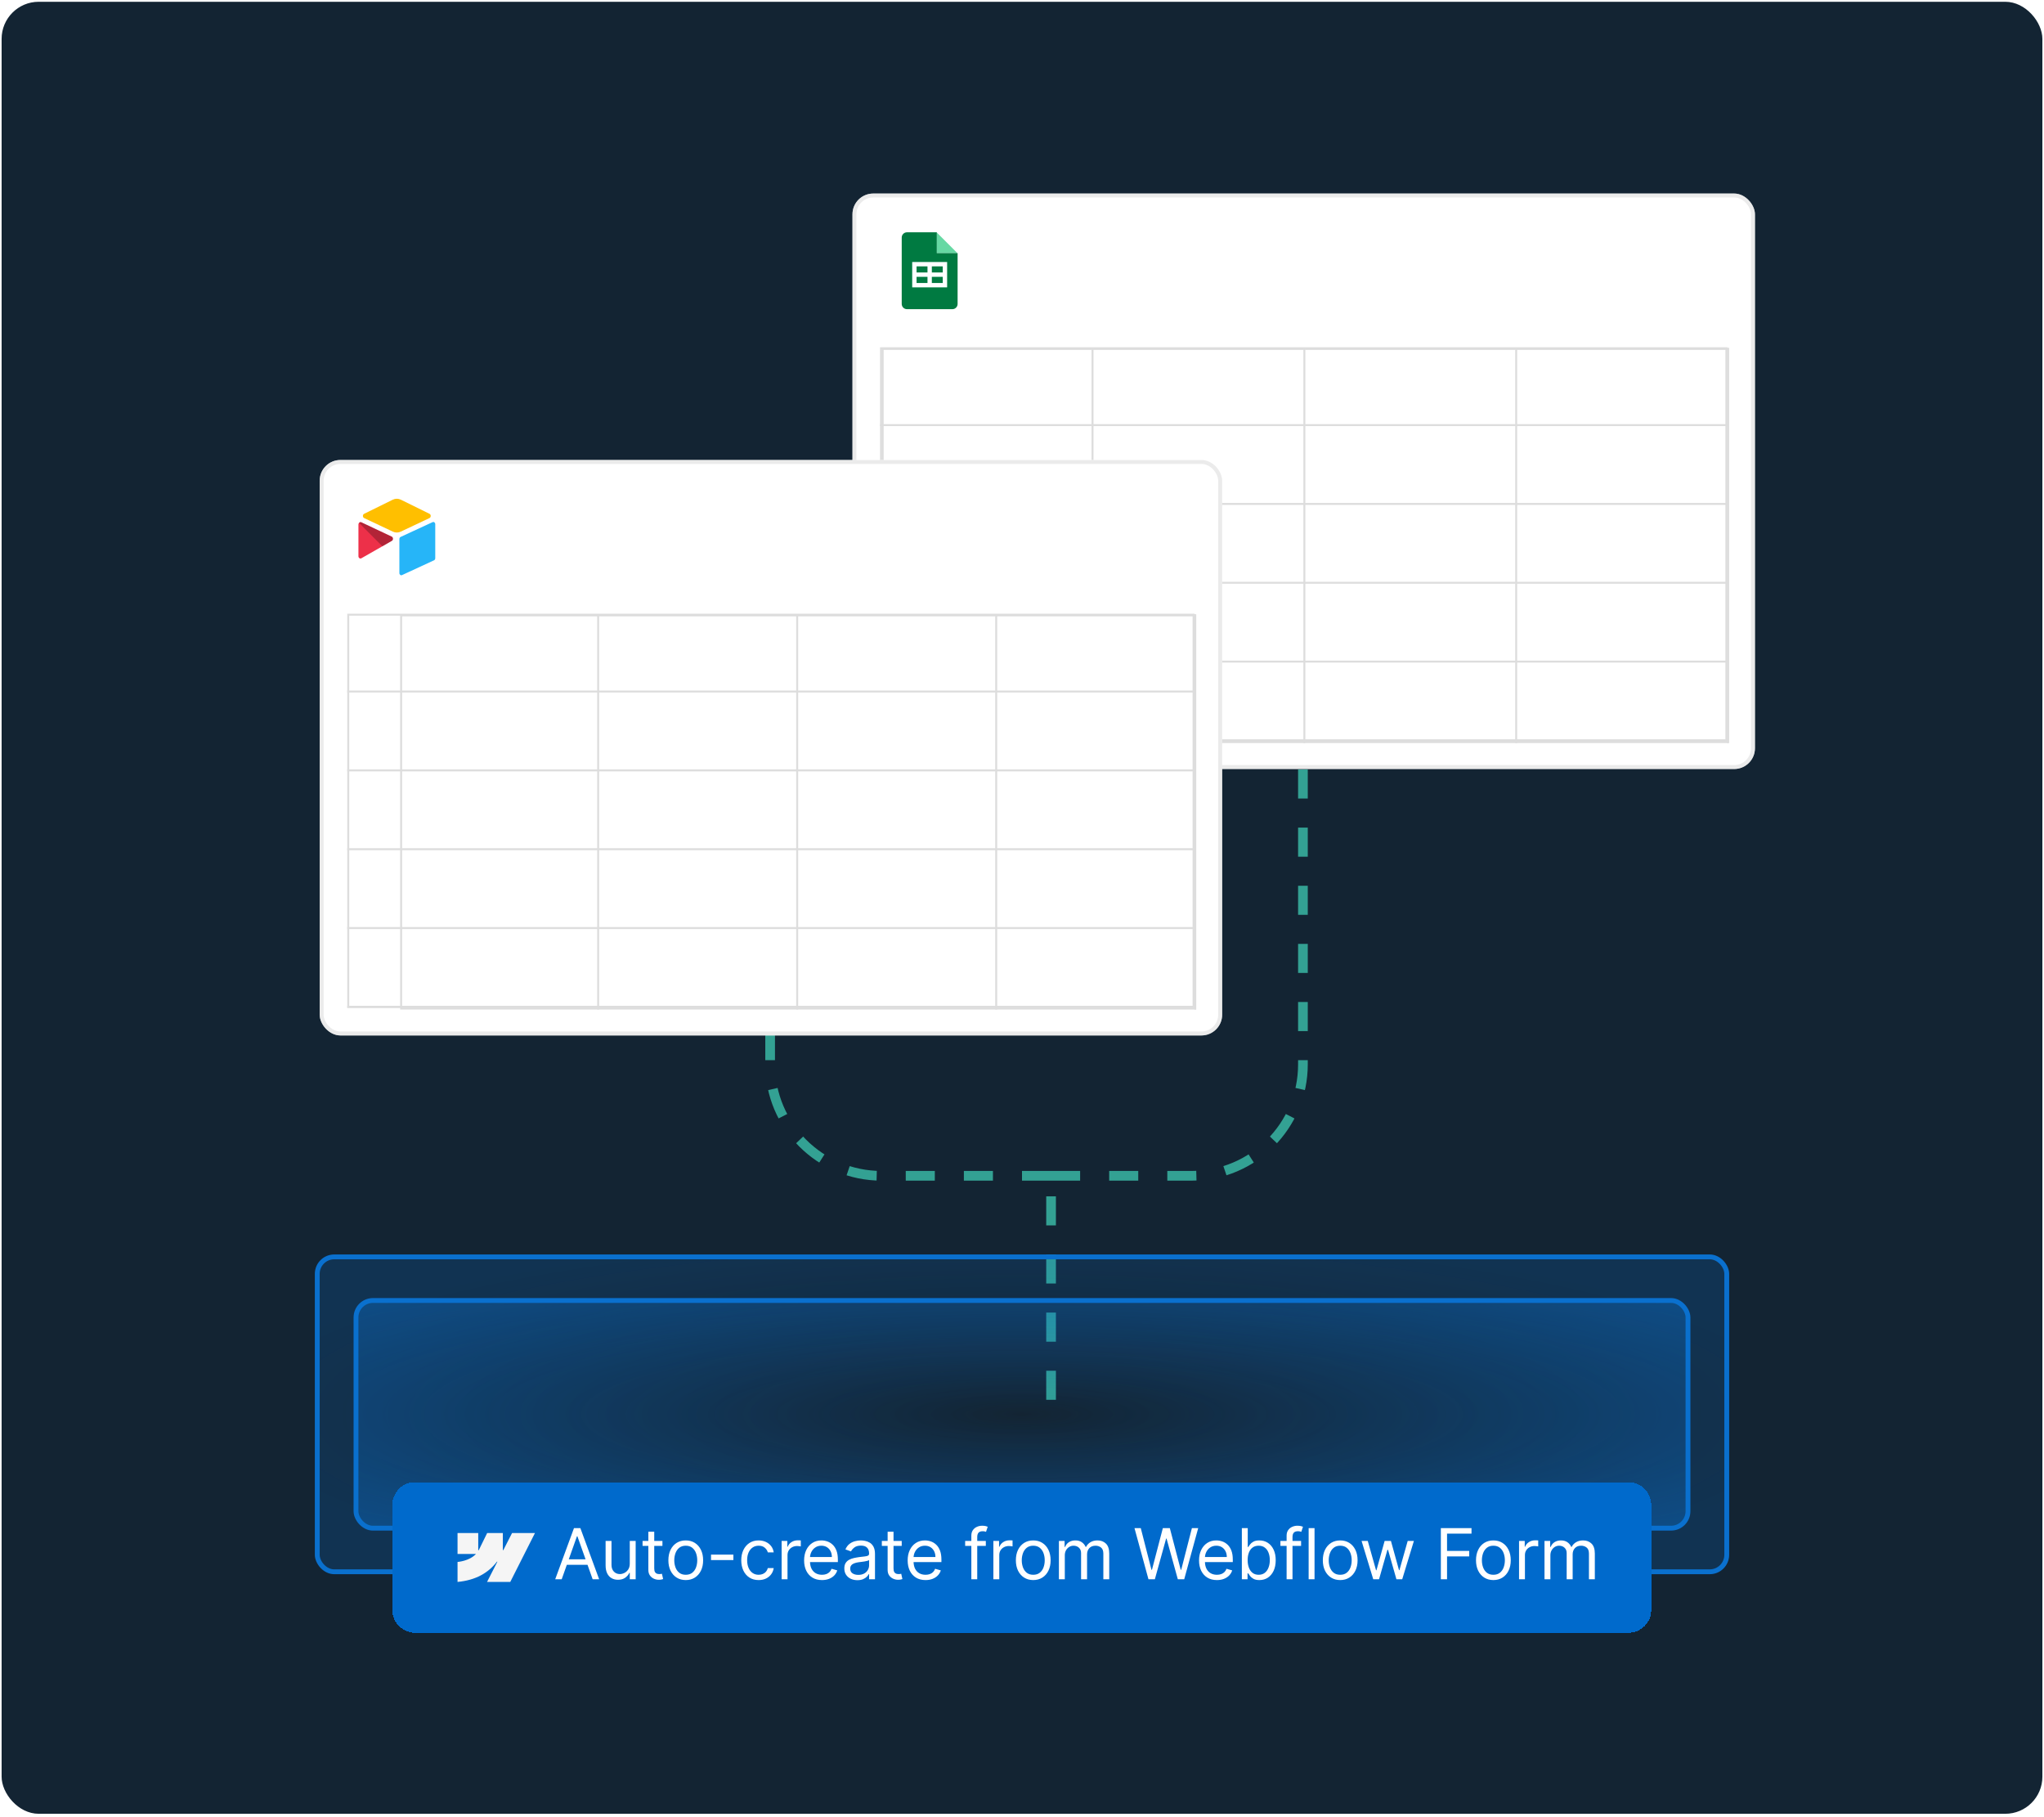
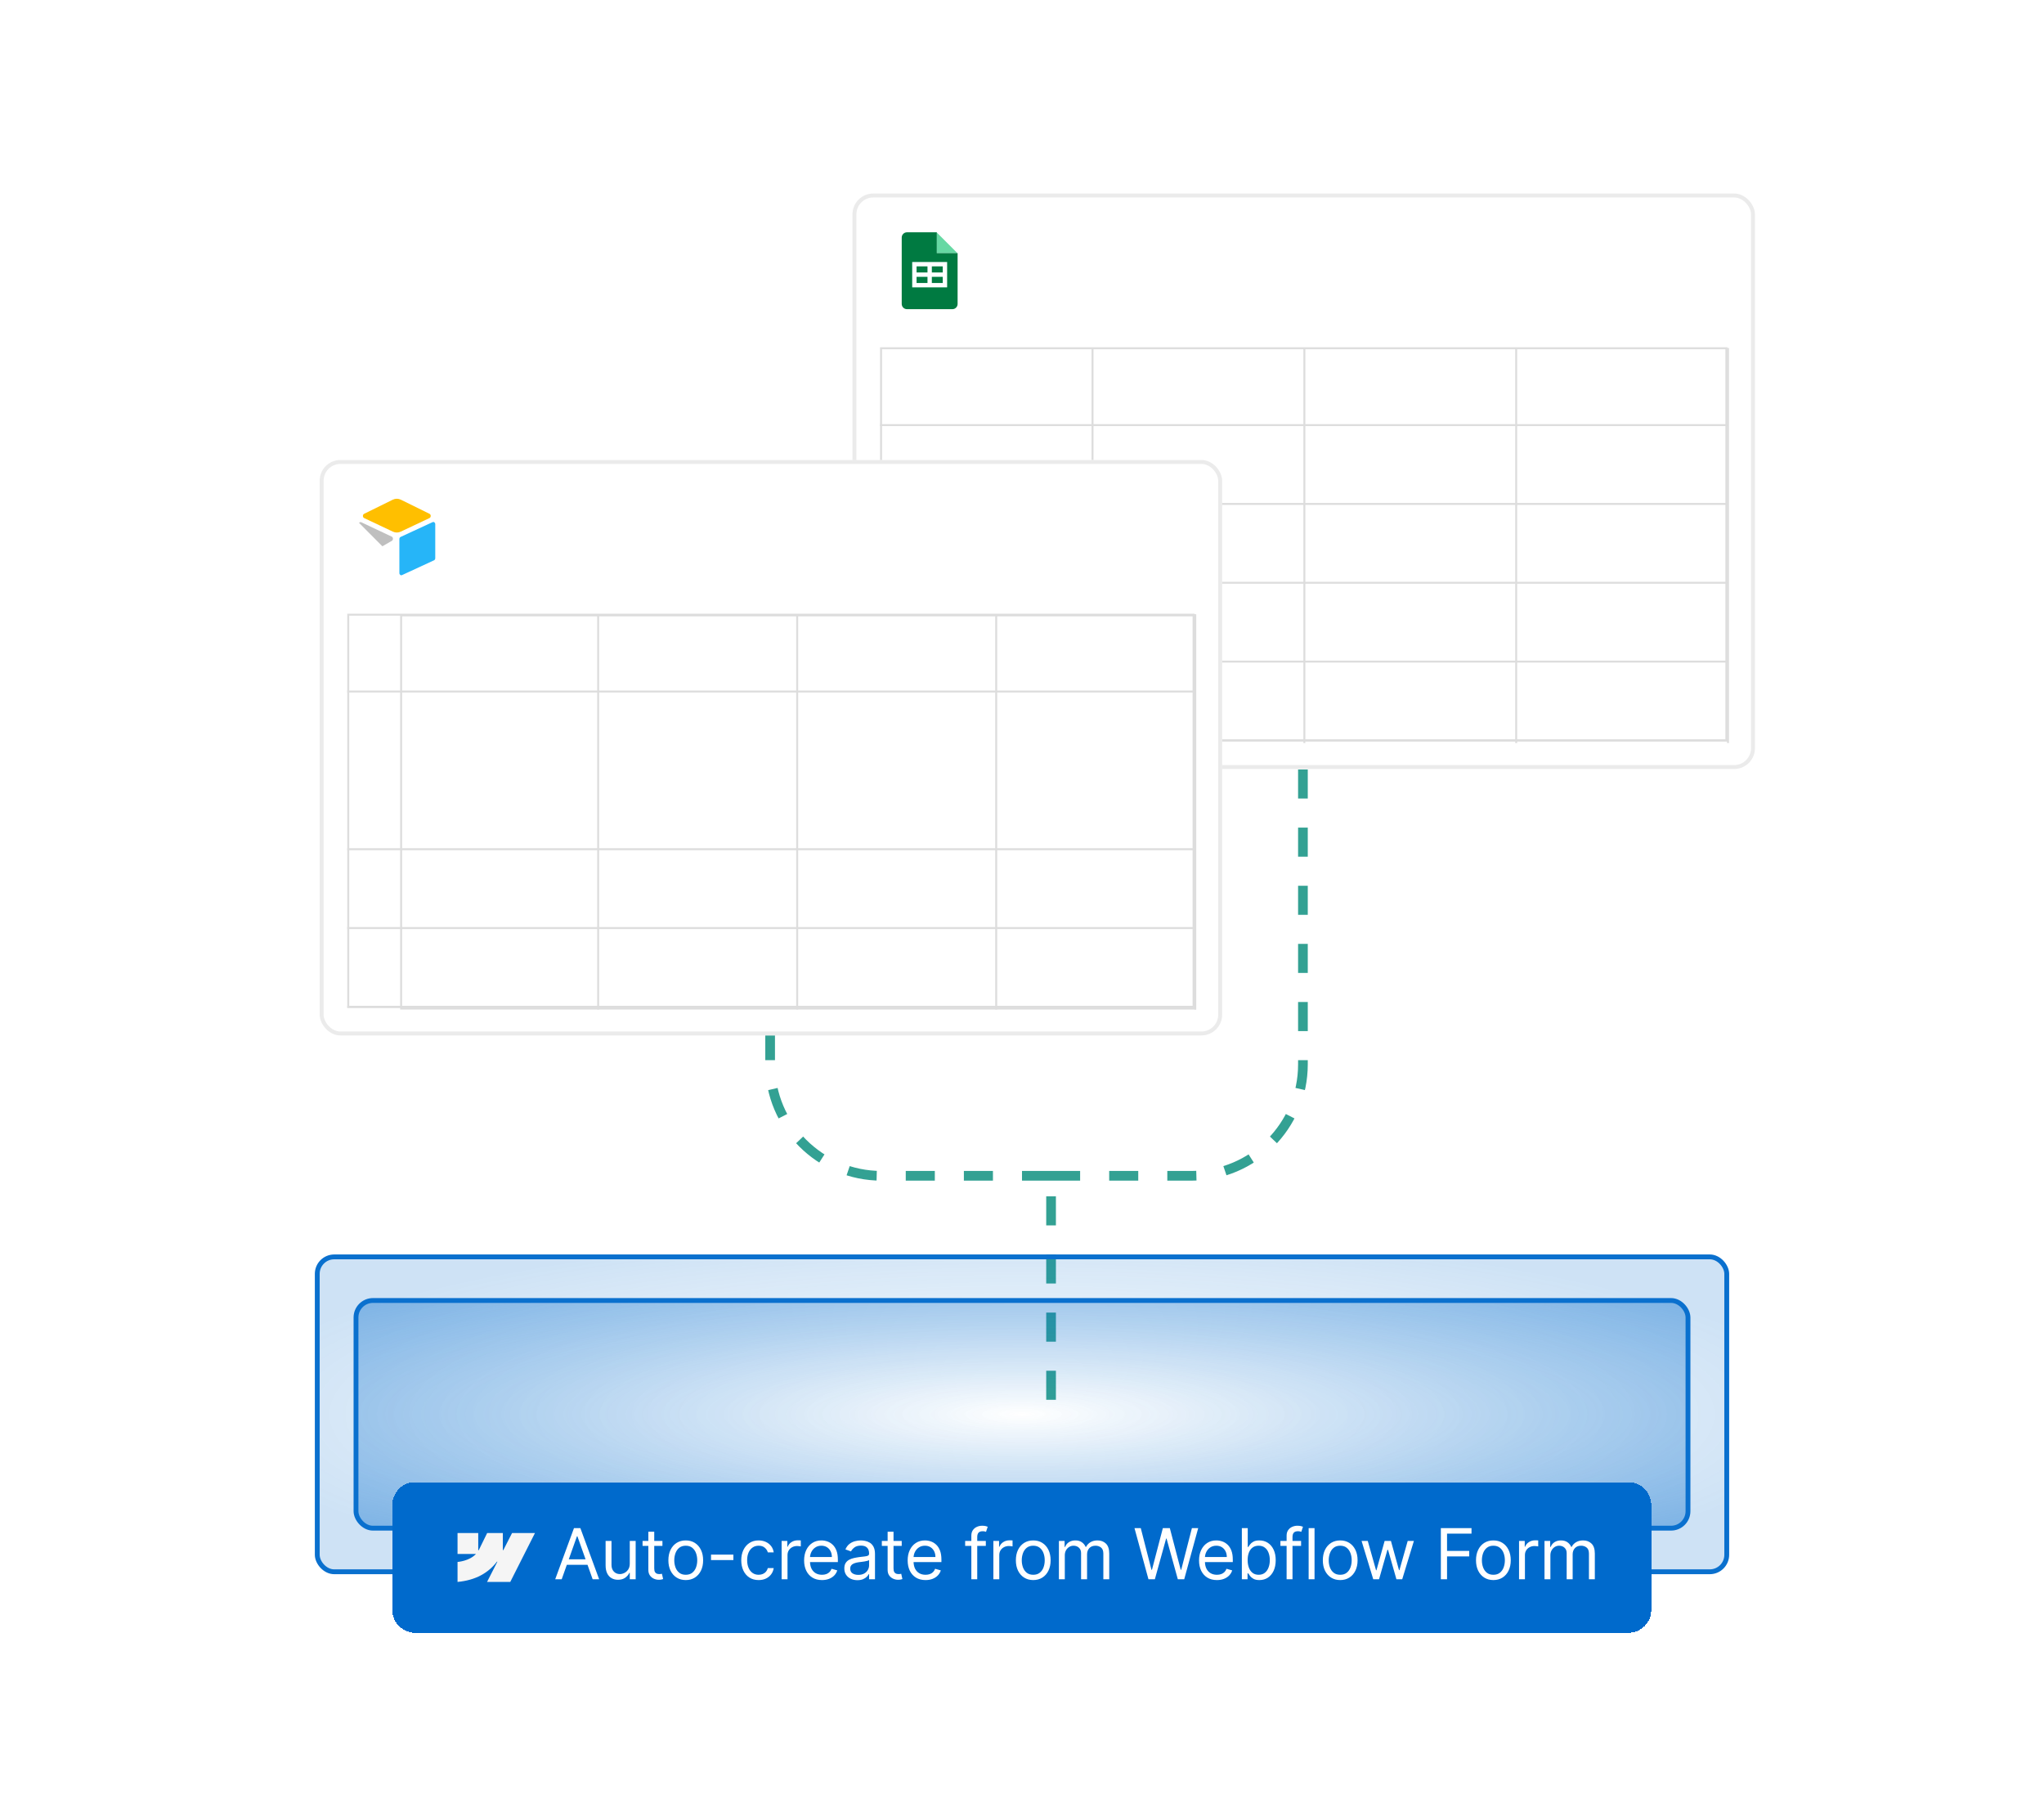
<svg xmlns="http://www.w3.org/2000/svg" width="422" height="375" viewBox="0 0 422 375" fill="none">
-   <rect x="0.333" y="0.368" width="421.333" height="374.041" rx="7.653" fill="#132433" />
  <path d="M217 288.952V242.714M217 242.714H182C169.297 242.714 159 232.417 159 219.714V200.952M217 242.714H246C258.703 242.714 269 232.417 269 219.714V150.452" stroke="#33A193" stroke-width="2" stroke-dasharray="6 6" />
  <rect x="65.5" y="259.452" width="291" height="65" rx="3.5" fill="url(#paint0_radial_20224_4809)" fill-opacity="0.2" stroke="#0A70CE" />
  <rect x="73.5" y="268.452" width="275" height="47" rx="3.5" fill="url(#paint1_radial_20224_4809)" fill-opacity="0.4" stroke="#0A70CE" />
  <g filter="url(#filter0_dii_20224_4809)">
    <path d="M81 280.658C81 278.059 83.107 275.952 85.706 275.952H336.207C338.806 275.952 340.913 278.059 340.913 280.658V302.343C340.913 304.942 338.806 307.049 336.207 307.049H85.706C83.107 307.049 81 304.942 81 302.343V280.658Z" fill="#006ACC" shape-rendering="crispEdges" />
    <path fill-rule="evenodd" clip-rule="evenodd" d="M110.45 286.452L105.349 296.549H100.557L102.692 292.364H102.596C100.835 294.679 98.207 296.203 94.463 296.549V292.422C94.463 292.422 96.858 292.279 98.266 290.78H94.463V286.452H98.737V290.012L98.834 290.011L100.58 286.452H103.813V289.989L103.909 289.989L105.721 286.452H110.45Z" fill="#F5F5F5" />
    <path d="M115.966 296H114.626L118.502 285.444H119.822L123.698 296H122.358L119.203 287.114H119.121L115.966 296ZM116.461 291.877H121.863V293.011H116.461V291.877ZM130.021 292.763V288.083H131.238V296H130.021V294.66H129.939C129.753 295.062 129.465 295.404 129.073 295.686C128.681 295.964 128.186 296.103 127.588 296.103C127.094 296.103 126.654 295.995 126.269 295.779C125.884 295.559 125.582 295.229 125.362 294.789C125.142 294.346 125.032 293.787 125.032 293.114V288.083H126.248V293.031C126.248 293.609 126.41 294.069 126.733 294.413C127.059 294.756 127.475 294.928 127.98 294.928C128.283 294.928 128.59 294.851 128.903 294.696C129.219 294.542 129.484 294.304 129.697 293.985C129.913 293.665 130.021 293.258 130.021 292.763ZM136.764 288.083V289.114H132.661V288.083H136.764ZM133.857 286.186H135.073V293.732C135.073 294.076 135.123 294.334 135.222 294.505C135.326 294.674 135.456 294.787 135.614 294.846C135.776 294.901 135.946 294.928 136.124 294.928C136.259 294.928 136.368 294.921 136.454 294.908C136.54 294.89 136.609 294.877 136.661 294.866L136.908 295.959C136.825 295.99 136.71 296.021 136.563 296.052C136.415 296.086 136.228 296.103 136.001 296.103C135.657 296.103 135.32 296.029 134.991 295.882C134.664 295.734 134.393 295.509 134.176 295.206C133.963 294.904 133.857 294.523 133.857 294.062V286.186ZM141.58 296.165C140.865 296.165 140.238 295.995 139.698 295.655C139.162 295.315 138.743 294.839 138.441 294.227C138.142 293.616 137.992 292.901 137.992 292.083C137.992 291.258 138.142 290.538 138.441 289.923C138.743 289.308 139.162 288.831 139.698 288.49C140.238 288.15 140.865 287.98 141.58 287.98C142.294 287.98 142.92 288.15 143.456 288.49C143.995 288.831 144.414 289.308 144.713 289.923C145.016 290.538 145.167 291.258 145.167 292.083C145.167 292.901 145.016 293.616 144.713 294.227C144.414 294.839 143.995 295.315 143.456 295.655C142.92 295.995 142.294 296.165 141.58 296.165ZM141.58 295.072C142.122 295.072 142.569 294.933 142.92 294.655C143.27 294.377 143.53 294.011 143.698 293.557C143.866 293.104 143.951 292.612 143.951 292.083C143.951 291.554 143.866 291.061 143.698 290.604C143.53 290.147 143.27 289.777 142.92 289.495C142.569 289.214 142.122 289.073 141.58 289.073C141.037 289.073 140.59 289.214 140.239 289.495C139.889 289.777 139.629 290.147 139.461 290.604C139.293 291.061 139.209 291.554 139.209 292.083C139.209 292.612 139.293 293.104 139.461 293.557C139.629 294.011 139.889 294.377 140.239 294.655C140.59 294.933 141.037 295.072 141.58 295.072ZM151.414 290.908V292.042H146.796V290.908H151.414ZM156.626 296.165C155.884 296.165 155.245 295.99 154.708 295.639C154.172 295.289 153.76 294.806 153.471 294.191C153.183 293.576 153.038 292.873 153.038 292.083C153.038 291.279 153.186 290.569 153.482 289.954C153.781 289.336 154.197 288.853 154.729 288.506C155.265 288.155 155.891 287.98 156.605 287.98C157.162 287.98 157.664 288.083 158.11 288.289C158.557 288.496 158.923 288.784 159.208 289.155C159.493 289.526 159.67 289.959 159.739 290.454H158.523C158.43 290.093 158.224 289.774 157.904 289.495C157.588 289.214 157.162 289.073 156.626 289.073C156.152 289.073 155.736 289.197 155.379 289.444C155.025 289.688 154.748 290.033 154.549 290.48C154.353 290.923 154.255 291.444 154.255 292.042C154.255 292.653 154.351 293.186 154.544 293.64C154.739 294.093 155.014 294.445 155.368 294.696C155.726 294.947 156.145 295.072 156.626 295.072C156.942 295.072 157.229 295.017 157.487 294.908C157.744 294.798 157.963 294.64 158.141 294.433C158.32 294.227 158.447 293.98 158.523 293.691H159.739C159.67 294.158 159.5 294.579 159.229 294.954C158.961 295.325 158.605 295.621 158.162 295.84C157.722 296.057 157.21 296.165 156.626 296.165ZM161.372 296V288.083H162.547V289.279H162.63C162.774 288.887 163.035 288.569 163.413 288.325C163.791 288.081 164.217 287.96 164.692 287.96C164.781 287.96 164.893 287.961 165.027 287.965C165.161 287.968 165.262 287.973 165.331 287.98V289.217C165.289 289.207 165.195 289.191 165.047 289.171C164.903 289.147 164.75 289.135 164.589 289.135C164.204 289.135 163.86 289.215 163.558 289.377C163.259 289.535 163.022 289.755 162.846 290.037C162.675 290.315 162.589 290.633 162.589 290.99V296H161.372ZM169.706 296.165C168.943 296.165 168.285 295.997 167.732 295.66C167.182 295.32 166.758 294.846 166.459 294.237C166.163 293.626 166.015 292.915 166.015 292.104C166.015 291.293 166.163 290.578 166.459 289.959C166.758 289.337 167.173 288.853 167.706 288.506C168.242 288.155 168.867 287.98 169.582 287.98C169.995 287.98 170.402 288.049 170.804 288.186C171.206 288.324 171.572 288.547 171.902 288.856C172.232 289.162 172.494 289.568 172.69 290.073C172.886 290.578 172.984 291.2 172.984 291.939V292.454H166.881V291.403H171.747C171.747 290.956 171.658 290.557 171.479 290.207C171.304 289.856 171.053 289.58 170.726 289.377C170.403 289.174 170.022 289.073 169.582 289.073C169.098 289.073 168.678 289.193 168.325 289.434C167.974 289.671 167.704 289.98 167.515 290.361C167.326 290.743 167.232 291.152 167.232 291.588V292.289C167.232 292.887 167.335 293.394 167.541 293.81C167.751 294.222 168.041 294.536 168.412 294.753C168.783 294.966 169.215 295.072 169.706 295.072C170.025 295.072 170.314 295.028 170.572 294.938C170.833 294.846 171.058 294.708 171.247 294.526C171.436 294.341 171.582 294.11 171.685 293.835L172.86 294.165C172.737 294.564 172.529 294.914 172.237 295.217C171.945 295.516 171.584 295.749 171.154 295.918C170.725 296.083 170.242 296.165 169.706 296.165ZM177.019 296.186C176.517 296.186 176.062 296.091 175.653 295.902C175.244 295.71 174.92 295.433 174.679 295.072C174.438 294.708 174.318 294.268 174.318 293.753C174.318 293.299 174.408 292.932 174.586 292.65C174.765 292.365 175.004 292.141 175.303 291.98C175.602 291.818 175.932 291.698 176.292 291.619C176.657 291.537 177.023 291.471 177.39 291.423C177.871 291.361 178.261 291.315 178.56 291.284C178.863 291.25 179.083 291.193 179.22 291.114C179.361 291.035 179.431 290.897 179.431 290.702V290.66C179.431 290.152 179.292 289.757 179.014 289.475C178.739 289.193 178.321 289.052 177.761 289.052C177.181 289.052 176.725 289.179 176.395 289.434C176.066 289.688 175.834 289.959 175.7 290.248L174.545 289.836C174.751 289.355 175.026 288.98 175.37 288.712C175.717 288.441 176.095 288.252 176.504 288.145C176.916 288.035 177.321 287.98 177.72 287.98C177.974 287.98 178.266 288.011 178.596 288.073C178.93 288.131 179.251 288.253 179.56 288.439C179.873 288.624 180.132 288.904 180.338 289.279C180.545 289.654 180.648 290.155 180.648 290.784V296H179.431V294.928H179.369C179.287 295.1 179.15 295.284 178.957 295.48C178.765 295.676 178.509 295.842 178.189 295.98C177.87 296.117 177.48 296.186 177.019 296.186ZM177.205 295.093C177.686 295.093 178.091 294.999 178.421 294.81C178.754 294.621 179.005 294.377 179.174 294.078C179.345 293.779 179.431 293.464 179.431 293.134V292.021C179.38 292.083 179.266 292.14 179.091 292.191C178.919 292.239 178.72 292.282 178.493 292.32C178.27 292.354 178.052 292.385 177.839 292.413C177.629 292.437 177.459 292.458 177.328 292.475C177.012 292.516 176.717 292.583 176.442 292.676C176.17 292.765 175.95 292.901 175.782 293.083C175.617 293.262 175.535 293.506 175.535 293.815C175.535 294.237 175.691 294.557 176.004 294.774C176.32 294.987 176.72 295.093 177.205 295.093ZM186.166 288.083V289.114H182.063V288.083H186.166ZM183.259 286.186H184.475V293.732C184.475 294.076 184.525 294.334 184.625 294.505C184.728 294.674 184.858 294.787 185.016 294.846C185.178 294.901 185.348 294.928 185.527 294.928C185.661 294.928 185.771 294.921 185.857 294.908C185.943 294.89 186.011 294.877 186.063 294.866L186.31 295.959C186.228 295.99 186.113 296.021 185.965 296.052C185.817 296.086 185.63 296.103 185.403 296.103C185.059 296.103 184.723 296.029 184.393 295.882C184.066 295.734 183.795 295.509 183.578 295.206C183.365 294.904 183.259 294.523 183.259 294.062V286.186ZM191.085 296.165C190.322 296.165 189.664 295.997 189.111 295.66C188.561 295.32 188.137 294.846 187.838 294.237C187.542 293.626 187.394 292.915 187.394 292.104C187.394 291.293 187.542 290.578 187.838 289.959C188.137 289.337 188.552 288.853 189.085 288.506C189.621 288.155 190.246 287.98 190.961 287.98C191.373 287.98 191.781 288.049 192.183 288.186C192.585 288.324 192.951 288.547 193.281 288.856C193.61 289.162 193.873 289.568 194.069 290.073C194.265 290.578 194.363 291.2 194.363 291.939V292.454H188.26V291.403H193.126C193.126 290.956 193.037 290.557 192.858 290.207C192.683 289.856 192.432 289.58 192.105 289.377C191.782 289.174 191.401 289.073 190.961 289.073C190.477 289.073 190.057 289.193 189.703 289.434C189.353 289.671 189.083 289.98 188.894 290.361C188.705 290.743 188.611 291.152 188.611 291.588V292.289C188.611 292.887 188.714 293.394 188.92 293.81C189.13 294.222 189.42 294.536 189.791 294.753C190.162 294.966 190.593 295.072 191.085 295.072C191.404 295.072 191.693 295.028 191.951 294.938C192.212 294.846 192.437 294.708 192.626 294.526C192.815 294.341 192.961 294.11 193.064 293.835L194.239 294.165C194.116 294.564 193.908 294.914 193.616 295.217C193.324 295.516 192.963 295.749 192.533 295.918C192.104 296.083 191.621 296.165 191.085 296.165ZM203.531 288.083V289.114H199.263V288.083H203.531ZM200.541 296V286.99C200.541 286.537 200.648 286.159 200.861 285.857C201.074 285.554 201.351 285.327 201.691 285.176C202.031 285.025 202.39 284.949 202.768 284.949C203.067 284.949 203.311 284.973 203.5 285.022C203.689 285.07 203.83 285.114 203.923 285.156L203.572 286.207C203.51 286.186 203.424 286.161 203.314 286.13C203.208 286.099 203.067 286.083 202.892 286.083C202.49 286.083 202.199 286.185 202.021 286.387C201.845 286.59 201.758 286.887 201.758 287.279V296H200.541ZM205.091 296V288.083H206.266V289.279H206.348C206.492 288.887 206.754 288.569 207.132 288.325C207.51 288.081 207.936 287.96 208.41 287.96C208.499 287.96 208.611 287.961 208.745 287.965C208.879 287.968 208.98 287.973 209.049 287.98V289.217C209.008 289.207 208.913 289.191 208.766 289.171C208.621 289.147 208.468 289.135 208.307 289.135C207.922 289.135 207.578 289.215 207.276 289.377C206.977 289.535 206.74 289.755 206.565 290.037C206.393 290.315 206.307 290.633 206.307 290.99V296H205.091ZM213.321 296.165C212.606 296.165 211.979 295.995 211.44 295.655C210.904 295.315 210.485 294.839 210.182 294.227C209.883 293.616 209.734 292.901 209.734 292.083C209.734 291.258 209.883 290.538 210.182 289.923C210.485 289.308 210.904 288.831 211.44 288.49C211.979 288.15 212.606 287.98 213.321 287.98C214.036 287.98 214.661 288.15 215.197 288.49C215.737 288.831 216.156 289.308 216.455 289.923C216.757 290.538 216.909 291.258 216.909 292.083C216.909 292.901 216.757 293.616 216.455 294.227C216.156 294.839 215.737 295.315 215.197 295.655C214.661 295.995 214.036 296.165 213.321 296.165ZM213.321 295.072C213.864 295.072 214.311 294.933 214.661 294.655C215.012 294.377 215.271 294.011 215.44 293.557C215.608 293.104 215.692 292.612 215.692 292.083C215.692 291.554 215.608 291.061 215.44 290.604C215.271 290.147 215.012 289.777 214.661 289.495C214.311 289.214 213.864 289.073 213.321 289.073C212.778 289.073 212.332 289.214 211.981 289.495C211.631 289.777 211.371 290.147 211.203 290.604C211.034 291.061 210.95 291.554 210.95 292.083C210.95 292.612 211.034 293.104 211.203 293.557C211.371 294.011 211.631 294.377 211.981 294.655C212.332 294.933 212.778 295.072 213.321 295.072ZM218.62 296V288.083H219.795V289.32H219.899C220.063 288.898 220.33 288.569 220.697 288.336C221.065 288.099 221.507 287.98 222.022 287.98C222.544 287.98 222.979 288.099 223.326 288.336C223.677 288.569 223.95 288.898 224.146 289.32H224.228C224.431 288.911 224.735 288.587 225.14 288.346C225.546 288.102 226.032 287.98 226.599 287.98C227.307 287.98 227.886 288.202 228.336 288.645C228.786 289.085 229.011 289.77 229.011 290.702V296H227.795V290.702C227.795 290.117 227.635 289.7 227.316 289.449C226.996 289.198 226.62 289.073 226.187 289.073C225.63 289.073 225.199 289.241 224.893 289.578C224.587 289.911 224.434 290.334 224.434 290.846V296H223.197V290.578C223.197 290.128 223.051 289.765 222.759 289.49C222.467 289.212 222.091 289.073 221.63 289.073C221.314 289.073 221.019 289.157 220.744 289.325C220.472 289.494 220.252 289.727 220.084 290.026C219.919 290.322 219.837 290.664 219.837 291.052V296H218.62ZM237.11 296L234.223 285.444H235.522L237.728 294.042H237.831L240.079 285.444H241.522L243.769 294.042H243.872L246.078 285.444H247.377L244.491 296H243.171L240.841 287.588H240.759L238.429 296H237.11ZM251.242 296.165C250.479 296.165 249.821 295.997 249.268 295.66C248.718 295.32 248.294 294.846 247.995 294.237C247.699 293.626 247.552 292.915 247.552 292.104C247.552 291.293 247.699 290.578 247.995 289.959C248.294 289.337 248.71 288.853 249.242 288.506C249.778 288.155 250.404 287.98 251.118 287.98C251.531 287.98 251.938 288.049 252.34 288.186C252.742 288.324 253.108 288.547 253.438 288.856C253.768 289.162 254.031 289.568 254.226 290.073C254.422 290.578 254.52 291.2 254.52 291.939V292.454H248.417V291.403H253.283C253.283 290.956 253.194 290.557 253.015 290.207C252.84 289.856 252.589 289.58 252.263 289.377C251.94 289.174 251.558 289.073 251.118 289.073C250.634 289.073 250.215 289.193 249.861 289.434C249.51 289.671 249.24 289.98 249.051 290.361C248.862 290.743 248.768 291.152 248.768 291.588V292.289C248.768 292.887 248.871 293.394 249.077 293.81C249.287 294.222 249.577 294.536 249.948 294.753C250.319 294.966 250.751 295.072 251.242 295.072C251.562 295.072 251.85 295.028 252.108 294.938C252.369 294.846 252.594 294.708 252.783 294.526C252.972 294.341 253.118 294.11 253.221 293.835L254.396 294.165C254.273 294.564 254.065 294.914 253.773 295.217C253.481 295.516 253.12 295.749 252.69 295.918C252.261 296.083 251.778 296.165 251.242 296.165ZM256.39 296V285.444H257.607V289.341H257.71C257.799 289.203 257.923 289.028 258.081 288.815C258.242 288.599 258.473 288.406 258.772 288.238C259.074 288.066 259.483 287.98 259.998 287.98C260.665 287.98 261.253 288.147 261.761 288.48C262.27 288.813 262.667 289.286 262.952 289.898C263.237 290.509 263.38 291.231 263.38 292.062C263.38 292.901 263.237 293.628 262.952 294.243C262.667 294.854 262.271 295.328 261.766 295.665C261.261 295.999 260.679 296.165 260.019 296.165C259.51 296.165 259.103 296.081 258.797 295.913C258.492 295.741 258.256 295.547 258.091 295.33C257.926 295.11 257.799 294.928 257.71 294.784H257.566V296H256.39ZM257.586 292.042C257.586 292.64 257.674 293.167 257.849 293.624C258.024 294.078 258.28 294.433 258.617 294.691C258.954 294.945 259.366 295.072 259.854 295.072C260.363 295.072 260.787 294.938 261.127 294.67C261.471 294.399 261.729 294.035 261.9 293.578C262.076 293.117 262.163 292.605 262.163 292.042C262.163 291.485 262.077 290.983 261.905 290.537C261.737 290.087 261.481 289.731 261.138 289.47C260.797 289.205 260.37 289.073 259.854 289.073C259.359 289.073 258.943 289.198 258.607 289.449C258.27 289.697 258.016 290.044 257.844 290.49C257.672 290.934 257.586 291.451 257.586 292.042ZM268.621 288.083V289.114H264.353V288.083H268.621ZM265.631 296V286.99C265.631 286.537 265.738 286.159 265.951 285.857C266.164 285.554 266.44 285.327 266.781 285.176C267.121 285.025 267.48 284.949 267.858 284.949C268.157 284.949 268.401 284.973 268.59 285.022C268.779 285.07 268.92 285.114 269.012 285.156L268.662 286.207C268.6 286.186 268.514 286.161 268.404 286.13C268.298 286.099 268.157 286.083 267.982 286.083C267.58 286.083 267.289 286.185 267.111 286.387C266.935 286.59 266.848 286.887 266.848 287.279V296H265.631ZM271.397 285.444V296H270.18V285.444H271.397ZM276.696 296.165C275.981 296.165 275.354 295.995 274.815 295.655C274.279 295.315 273.859 294.839 273.557 294.227C273.258 293.616 273.109 292.901 273.109 292.083C273.109 291.258 273.258 290.538 273.557 289.923C273.859 289.308 274.279 288.831 274.815 288.49C275.354 288.15 275.981 287.98 276.696 287.98C277.411 287.98 278.036 288.15 278.572 288.49C279.112 288.831 279.531 289.308 279.83 289.923C280.132 290.538 280.283 291.258 280.283 292.083C280.283 292.901 280.132 293.616 279.83 294.227C279.531 294.839 279.112 295.315 278.572 295.655C278.036 295.995 277.411 296.165 276.696 296.165ZM276.696 295.072C277.239 295.072 277.686 294.933 278.036 294.655C278.387 294.377 278.646 294.011 278.814 293.557C278.983 293.104 279.067 292.612 279.067 292.083C279.067 291.554 278.983 291.061 278.814 290.604C278.646 290.147 278.387 289.777 278.036 289.495C277.686 289.214 277.239 289.073 276.696 289.073C276.153 289.073 275.706 289.214 275.356 289.495C275.005 289.777 274.746 290.147 274.577 290.604C274.409 291.061 274.325 291.554 274.325 292.083C274.325 292.612 274.409 293.104 274.577 293.557C274.746 294.011 275.005 294.377 275.356 294.655C275.706 294.933 276.153 295.072 276.696 295.072ZM283.519 296L281.107 288.083H282.385L284.097 294.145H284.179L285.87 288.083H287.169L288.839 294.124H288.921L290.632 288.083H291.911L289.498 296H288.303L286.571 289.918H286.447L284.715 296H283.519ZM297.476 296V285.444H303.805V286.578H298.754V290.145H303.331V291.279H298.754V296H297.476ZM308.32 296.165C307.605 296.165 306.978 295.995 306.438 295.655C305.902 295.315 305.483 294.839 305.181 294.227C304.882 293.616 304.732 292.901 304.732 292.083C304.732 291.258 304.882 290.538 305.181 289.923C305.483 289.308 305.902 288.831 306.438 288.49C306.978 288.15 307.605 287.98 308.32 287.98C309.034 287.98 309.66 288.15 310.196 288.49C310.735 288.831 311.154 289.308 311.453 289.923C311.756 290.538 311.907 291.258 311.907 292.083C311.907 292.901 311.756 293.616 311.453 294.227C311.154 294.839 310.735 295.315 310.196 295.655C309.66 295.995 309.034 296.165 308.32 296.165ZM308.32 295.072C308.862 295.072 309.309 294.933 309.66 294.655C310.01 294.377 310.27 294.011 310.438 293.557C310.606 293.104 310.691 292.612 310.691 292.083C310.691 291.554 310.606 291.061 310.438 290.604C310.27 290.147 310.01 289.777 309.66 289.495C309.309 289.214 308.862 289.073 308.32 289.073C307.777 289.073 307.33 289.214 306.979 289.495C306.629 289.777 306.369 290.147 306.201 290.604C306.033 291.061 305.949 291.554 305.949 292.083C305.949 292.612 306.033 293.104 306.201 293.557C306.369 294.011 306.629 294.377 306.979 294.655C307.33 294.933 307.777 295.072 308.32 295.072ZM313.619 296V288.083H314.794V289.279H314.876C315.021 288.887 315.282 288.569 315.66 288.325C316.038 288.081 316.464 287.96 316.938 287.96C317.027 287.96 317.139 287.961 317.273 287.965C317.407 287.968 317.508 287.973 317.577 287.98V289.217C317.536 289.207 317.441 289.191 317.294 289.171C317.149 289.147 316.996 289.135 316.835 289.135C316.45 289.135 316.106 289.215 315.804 289.377C315.505 289.535 315.268 289.755 315.093 290.037C314.921 290.315 314.835 290.633 314.835 290.99V296H313.619ZM318.874 296V288.083H320.049V289.32H320.152C320.317 288.898 320.583 288.569 320.951 288.336C321.319 288.099 321.76 287.98 322.276 287.98C322.798 287.98 323.233 288.099 323.58 288.336C323.93 288.569 324.203 288.898 324.399 289.32H324.482C324.685 288.911 324.989 288.587 325.394 288.346C325.8 288.102 326.286 287.98 326.853 287.98C327.561 287.98 328.14 288.202 328.59 288.645C329.04 289.085 329.265 289.77 329.265 290.702V296H328.049V290.702C328.049 290.117 327.889 289.7 327.569 289.449C327.25 289.198 326.873 289.073 326.44 289.073C325.884 289.073 325.453 289.241 325.147 289.578C324.841 289.911 324.688 290.334 324.688 290.846V296H323.451V290.578C323.451 290.128 323.305 289.765 323.013 289.49C322.721 289.212 322.344 289.073 321.884 289.073C321.568 289.073 321.272 289.157 320.998 289.325C320.726 289.494 320.506 289.727 320.338 290.026C320.173 290.322 320.09 290.664 320.09 291.052V296H318.874Z" fill="white" />
  </g>
  <rect x="176" y="39.952" width="186.323" height="118.791" rx="4.286" fill="white" />
  <rect x="176.407" y="40.358" width="185.509" height="117.977" rx="3.88" stroke="#DDDDDD" stroke-opacity="0.6" stroke-width="0.814" />
  <g clip-path="url(#clip0_20224_4809)">
    <path d="M187.749 47.954H193.368L197.665 52.251V61.176H187.749V47.954Z" fill="white" />
    <path d="M193.368 50.268V47.954L197.665 52.251H196.012H193.368V50.268Z" fill="#66D8A3" />
    <path d="M191.485 56.248H189.232V54.986H191.487V56.248L191.485 56.248ZM194.641 54.986H192.386V56.248H194.641V54.986ZM194.641 57.149H192.386V58.412H194.641V57.149ZM197.705 52.251V62.739C197.705 63.336 197.222 63.82 196.624 63.82H187.249C187.106 63.82 186.966 63.792 186.835 63.738C186.703 63.684 186.584 63.604 186.484 63.504C186.281 63.301 186.167 63.026 186.167 62.739V49.036C186.167 48.438 186.651 47.954 187.249 47.954H193.408V52.251H197.705ZM195.542 54.084H188.33V59.313H195.542V54.084L195.542 54.084ZM191.485 57.149H189.232V58.412H191.487V57.149H191.485Z" fill="#007A41" />
  </g>
  <g clip-path="url(#clip1_20224_4809)">
    <line x1="181.83" y1="153.385" x2="181.83" y2="71.822" stroke="#DDDDDD" stroke-width="0.407" />
    <line x1="225.563" y1="153.385" x2="225.563" y2="71.822" stroke="#DDDDDD" stroke-width="0.407" />
    <line x1="269.296" y1="153.385" x2="269.296" y2="71.822" stroke="#DDDDDD" stroke-width="0.407" />
    <line x1="313.029" y1="153.385" x2="313.029" y2="71.822" stroke="#DDDDDD" stroke-width="0.407" />
    <line x1="356.761" y1="153.385" x2="356.761" y2="71.822" stroke="#DDDDDD" stroke-width="0.407" />
  </g>
-   <rect x="182.237" y="153.181" width="81.155" height="174.525" transform="rotate(-90 182.237 153.181)" stroke="#DDDDDD" stroke-width="0.407" />
  <g clip-path="url(#clip2_20224_4809)">
    <line x1="181.696" y1="87.753" x2="356.628" y2="87.753" stroke="#DDDDDD" stroke-width="0.407" />
    <line x1="181.696" y1="104.026" x2="356.628" y2="104.026" stroke="#DDDDDD" stroke-width="0.407" />
    <line x1="181.696" y1="120.298" x2="356.628" y2="120.298" stroke="#DDDDDD" stroke-width="0.407" />
    <line x1="181.696" y1="136.571" x2="356.628" y2="136.571" stroke="#DDDDDD" stroke-width="0.407" />
    <line x1="181.696" y1="152.844" x2="356.628" y2="152.844" stroke="#DDDDDD" stroke-width="0.407" />
  </g>
  <rect x="181.9" y="71.887" width="174.525" height="80.957" stroke="#DDDDDD" stroke-width="0.407" />
  <rect x="66" y="94.952" width="186.323" height="118.791" rx="4.286" fill="white" />
  <rect x="66.407" y="95.359" width="185.509" height="117.977" rx="3.88" stroke="#DDDDDD" stroke-opacity="0.6" stroke-width="0.814" />
  <g clip-path="url(#clip3_20224_4809)">
    <path d="M81.084 103.153L75.171 106.066C74.843 106.228 74.846 106.784 75.177 106.941L81.114 109.744C81.636 109.99 82.217 109.99 82.738 109.744L88.676 106.94C89.006 106.784 89.01 106.228 88.681 106.066L82.769 103.153C82.229 102.887 81.623 102.887 81.084 103.153Z" fill="#FFBF00" />
    <path d="M82.454 111.275V118.279C82.454 118.612 82.736 118.84 82.996 118.717L89.612 115.659C89.686 115.625 89.749 115.564 89.794 115.486C89.838 115.408 89.862 115.316 89.862 115.221V108.218C89.862 107.885 89.58 107.657 89.32 107.779L82.704 110.837C82.63 110.872 82.567 110.932 82.522 111.01C82.478 111.089 82.454 111.181 82.454 111.275" fill="#26B5F8" />
-     <path d="M80.909 111.637L78.945 112.766L78.746 112.88L74.601 115.245C74.338 115.396 74.003 115.168 74.003 114.821V108.247C74.003 108.121 74.057 108.013 74.13 107.931C74.159 107.896 74.193 107.866 74.23 107.842C74.329 107.771 74.47 107.752 74.591 107.809L80.876 110.774C81.195 110.925 81.22 111.458 80.909 111.637Z" fill="#ED3049" />
    <path d="M80.908 111.637L78.944 112.766L74.129 107.931C74.159 107.896 74.192 107.866 74.229 107.842C74.328 107.771 74.469 107.752 74.59 107.809L80.875 110.774C81.194 110.925 81.219 111.458 80.908 111.637Z" fill="black" fill-opacity="0.25" />
  </g>
  <g clip-path="url(#clip4_20224_4809)">
    <line x1="82.407" y1="208.385" x2="82.407" y2="126.822" stroke="#DDDDDD" stroke-width="0.407" />
    <line x1="123.496" y1="208.385" x2="123.496" y2="126.822" stroke="#DDDDDD" stroke-width="0.407" />
    <line x1="164.585" y1="208.385" x2="164.585" y2="126.822" stroke="#DDDDDD" stroke-width="0.407" />
    <line x1="205.673" y1="208.385" x2="205.673" y2="126.822" stroke="#DDDDDD" stroke-width="0.407" />
    <line x1="246.761" y1="208.385" x2="246.761" y2="126.822" stroke="#DDDDDD" stroke-width="0.407" />
  </g>
  <rect x="82.814" y="208.181" width="81.155" height="163.948" transform="rotate(-90 82.814 208.181)" stroke="#DDDDDD" stroke-width="0.407" />
  <g clip-path="url(#clip5_20224_4809)">
    <line x1="71.695" y1="142.753" x2="246.627" y2="142.753" stroke="#DDDDDD" stroke-width="0.407" />
-     <line x1="71.695" y1="159.026" x2="246.627" y2="159.026" stroke="#DDDDDD" stroke-width="0.407" />
    <line x1="71.695" y1="175.298" x2="246.627" y2="175.298" stroke="#DDDDDD" stroke-width="0.407" />
    <line x1="71.695" y1="191.571" x2="246.627" y2="191.571" stroke="#DDDDDD" stroke-width="0.407" />
    <line x1="71.695" y1="207.844" x2="246.627" y2="207.844" stroke="#DDDDDD" stroke-width="0.407" />
  </g>
  <rect x="71.899" y="126.887" width="174.525" height="80.957" stroke="#DDDDDD" stroke-width="0.407" />
  <defs>
    <filter id="filter0_dii_20224_4809" x="80" y="275.452" width="261.913" height="38.597" filterUnits="userSpaceOnUse" color-interpolation-filters="sRGB">
      <feFlood flood-opacity="0" result="BackgroundImageFix" />
      <feColorMatrix in="SourceAlpha" type="matrix" values="0 0 0 0 0 0 0 0 0 0 0 0 0 0 0 0 0 0 127 0" result="hardAlpha" />
      <feOffset dy="0.5" />
      <feGaussianBlur stdDeviation="0.5" />
      <feComposite in2="hardAlpha" operator="out" />
      <feColorMatrix type="matrix" values="0 0 0 0 0 0 0 0 0 0 0 0 0 0 0 0 0 0 1 0" />
      <feBlend mode="normal" in2="BackgroundImageFix" result="effect1_dropShadow_20224_4809" />
      <feBlend mode="normal" in="SourceGraphic" in2="effect1_dropShadow_20224_4809" result="shape" />
      <feColorMatrix in="SourceAlpha" type="matrix" values="0 0 0 0 0 0 0 0 0 0 0 0 0 0 0 0 0 0 127 0" result="hardAlpha" />
      <feOffset dy="0.5" />
      <feGaussianBlur stdDeviation="0.25" />
      <feComposite in2="hardAlpha" operator="arithmetic" k2="-1" k3="1" />
      <feColorMatrix type="matrix" values="0 0 0 0 1 0 0 0 0 1 0 0 0 0 1 0 0 0 0.2 0" />
      <feBlend mode="normal" in2="shape" result="effect2_innerShadow_20224_4809" />
      <feColorMatrix in="SourceAlpha" type="matrix" values="0 0 0 0 0 0 0 0 0 0 0 0 0 0 0 0 0 0 127 0" result="hardAlpha" />
      <feMorphology radius="16" operator="dilate" in="SourceAlpha" result="effect3_innerShadow_20224_4809" />
      <feOffset dy="29" />
      <feGaussianBlur stdDeviation="11.5" />
      <feComposite in2="hardAlpha" operator="arithmetic" k2="-1" k3="1" />
      <feColorMatrix type="matrix" values="0 0 0 0 1 0 0 0 0 1 0 0 0 0 1 0 0 0 0.04 0" />
      <feBlend mode="normal" in2="effect2_innerShadow_20224_4809" result="effect3_innerShadow_20224_4809" />
    </filter>
    <radialGradient id="paint0_radial_20224_4809" cx="0" cy="0" r="1" gradientUnits="userSpaceOnUse" gradientTransform="translate(211 291.952) scale(168.5 38.086)">
      <stop stop-color="#0A70CE" stop-opacity="0" />
      <stop offset="1" stop-color="#0A70CE" />
    </radialGradient>
    <radialGradient id="paint1_radial_20224_4809" cx="0" cy="0" r="1" gradientUnits="userSpaceOnUse" gradientTransform="translate(211 291.952) scale(187 32.522)">
      <stop stop-color="#0A70CE" stop-opacity="0" />
      <stop offset="1" stop-color="#0A70CE" />
    </radialGradient>
    <clipPath id="clip0_20224_4809">
      <rect width="15.866" height="15.866" fill="white" transform="translate(184.003 47.954)" />
    </clipPath>
    <clipPath id="clip1_20224_4809">
      <rect x="182.033" y="153.385" width="81.562" height="174.932" transform="rotate(-90 182.033 153.385)" fill="white" />
    </clipPath>
    <clipPath id="clip2_20224_4809">
      <rect x="181.696" y="71.684" width="174.932" height="81.364" fill="white" />
    </clipPath>
    <clipPath id="clip3_20224_4809">
      <rect width="15.866" height="15.866" fill="white" transform="translate(74.003 102.954)" />
    </clipPath>
    <clipPath id="clip4_20224_4809">
      <rect x="82.61" y="208.385" width="81.562" height="164.355" transform="rotate(-90 82.61 208.385)" fill="white" />
    </clipPath>
    <clipPath id="clip5_20224_4809">
      <rect x="71.695" y="126.683" width="174.932" height="81.364" fill="white" />
    </clipPath>
  </defs>
</svg>